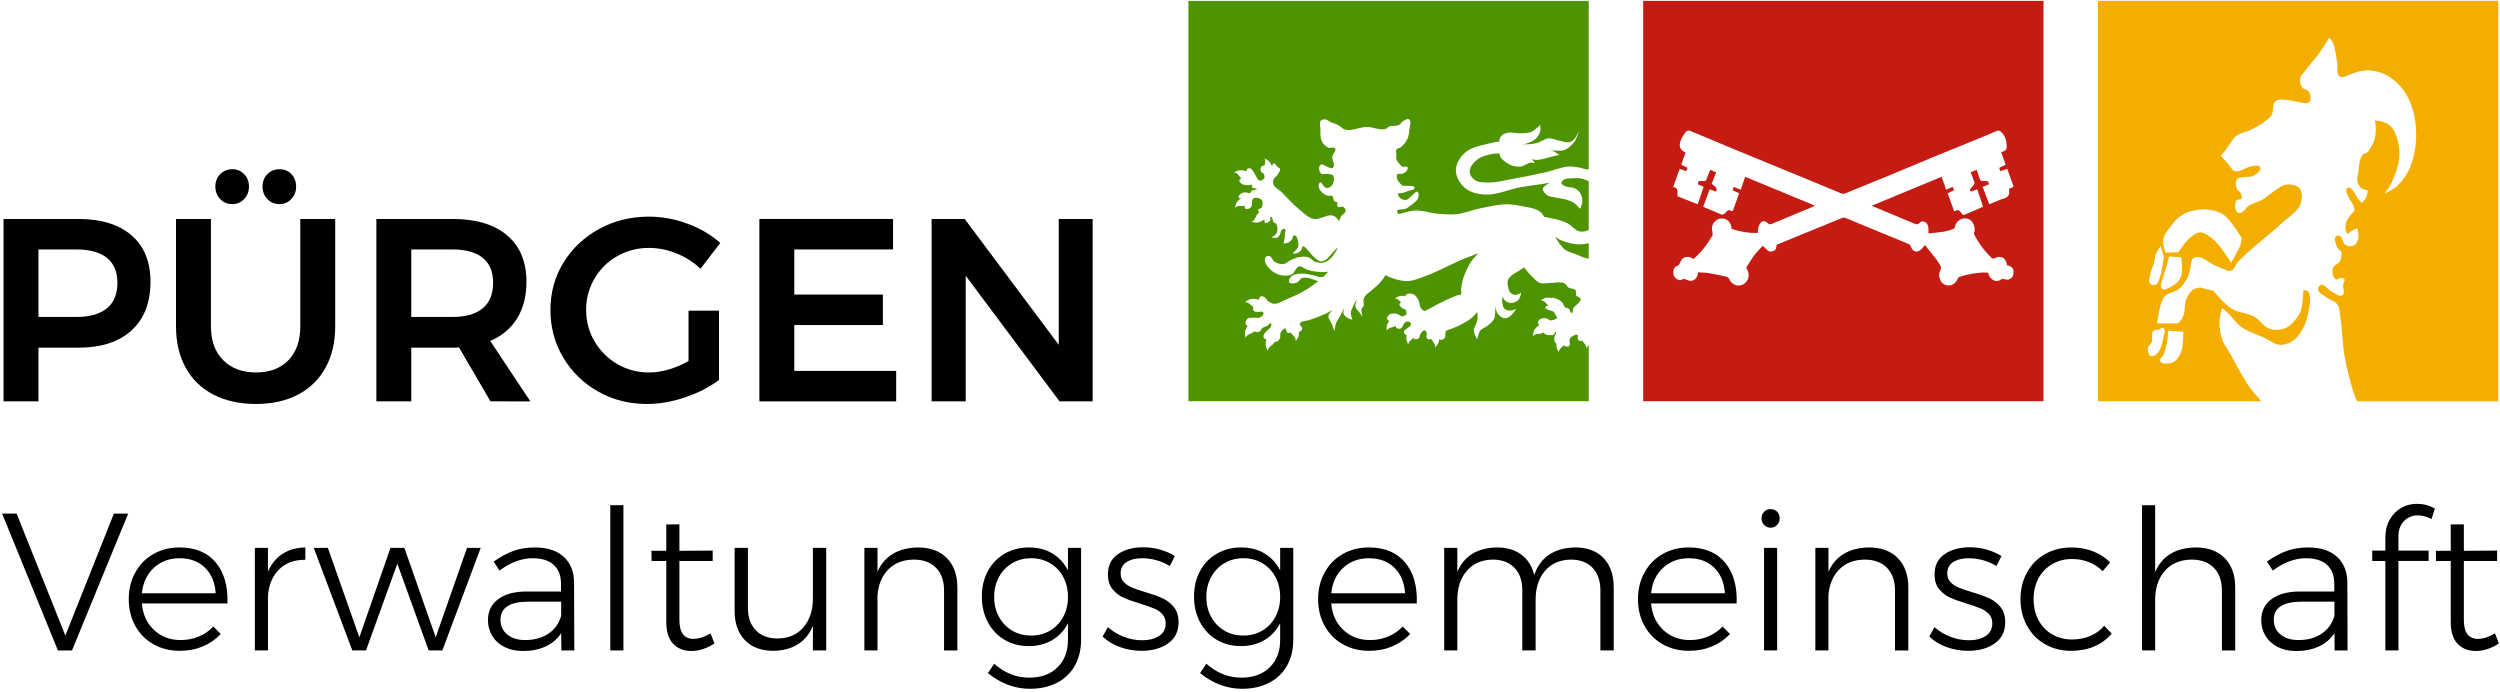
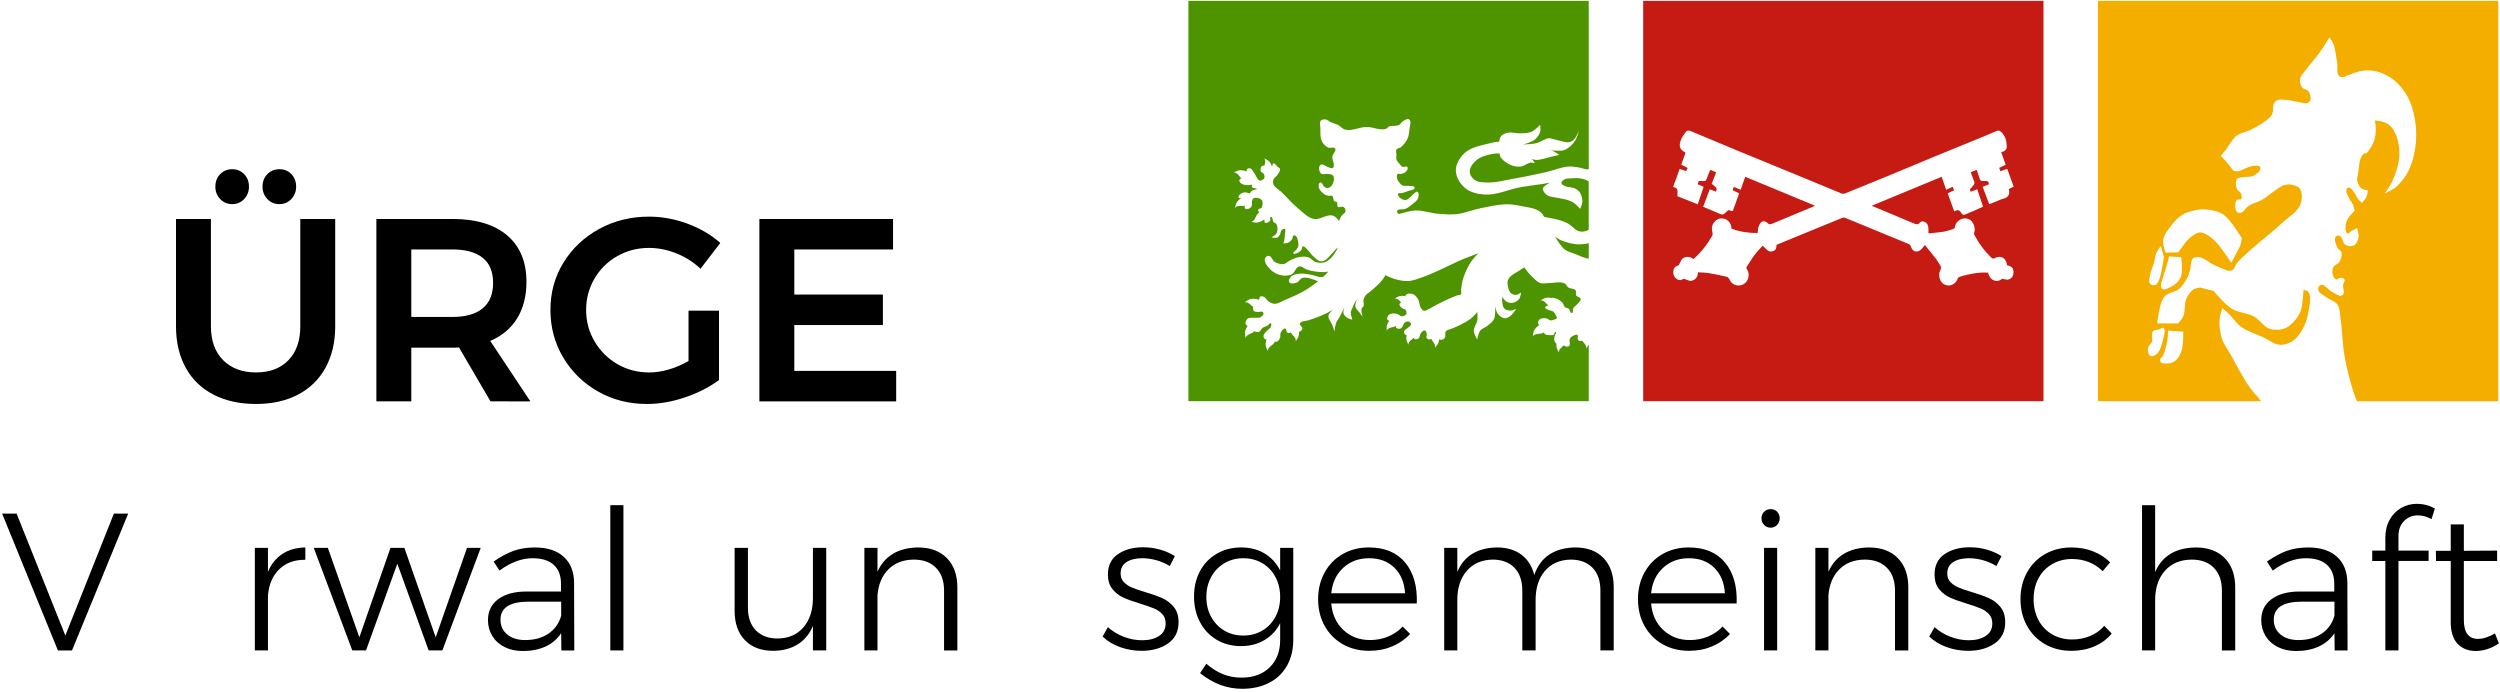
<svg xmlns="http://www.w3.org/2000/svg" version="1.1" id="Ebene_1" x="0px" y="0px" width="356.959px" height="98.782px" viewBox="0 0 356.959 98.782" style="enable-background:new 0 0 356.959 98.782;" xml:space="preserve">
  <style type="text/css">
	.st0{fill:#C51B13;}
	.st1{fill:#4E9400;}
	.st2{fill:#F4AE00;}
</style>
  <g>
    <path class="st0" d="M234.618,0.124v57.161h57.161V0.124H234.618z M285.993,28.386c-0.336,0.077-0.65,0.249-0.974,0.378   c-0.313,0.124-0.626,0.248-0.993,0.394c-0.316-0.838-0.629-1.667-0.938-2.488c0.297-0.116,0.598-0.233,0.889-0.347   c-0.001-0.39-0.176-0.499-0.534-0.484c-0.671,0.029-0.672,0.007-0.881-0.628c-0.104-0.315-0.209-0.629-0.32-0.964   c-0.316,0.126-0.584,0.234-0.864,0.346c0.179,0.465,0.373,0.931,0.532,1.409c0.036,0.109-0.011,0.282-0.081,0.383   c-0.155,0.221-0.35,0.415-0.567,0.665c0.014,0.038,0.064,0.171,0.121,0.324c0.318-0.118,0.599-0.222,0.932-0.345   c0.28,0.828,0.552,1.636,0.838,2.483c-0.452,0.202-0.891,0.403-1.334,0.596c-0.405,0.176-0.82,0.331-1.221,0.516   c-0.191,0.088-0.332,0.089-0.456-0.089c-0.02-0.029-0.057-0.047-0.074-0.077c-0.23-0.419-0.528-0.632-1.028-0.262   c-0.327-0.897-0.635-1.742-0.944-2.589c0.291-0.142,0.587-0.287,0.921-0.45c-0.07-0.156-0.134-0.3-0.216-0.483   c-0.296,0.137-0.578,0.267-0.917,0.424c-0.216-0.621-0.426-1.224-0.646-1.857c-3.351,1.388-6.664,2.76-9.994,4.14   c1.993,0.834,3.968,1.656,5.939,2.486c0.329,0.138,0.621,0.302,0.929-0.074c0.167-0.204,0.439-0.228,0.708-0.104   c0.368,0.169,0.478,0.49,0.521,0.843c0.028,0.232,0.005,0.469,0.005,0.793c0.737-0.078,1.438-0.122,2.128-0.235   c0.478-0.078,0.944-0.238,1.408-0.386c0.101-0.032,0.224-0.163,0.24-0.264c0.183-1.161,1.53-1.593,2.279-0.965   c0.422,0.354,0.699,1.23,0.481,1.729c-0.034,0.077-0.045,0.198-0.009,0.268c0.655,1.256,1.483,2.385,2.511,3.361   c0.075,0.071,0.267,0.117,0.343,0.072c0.785-0.467,1.622-0.243,1.827,0.829c0.009,0.045,0.01,0.092,0.014,0.136   c0.563,0.106,0.877,0.371,0.916,0.768c0.064,0.658-0.141,1.086-0.692,1.271c-0.199,0.067-0.454-0.03-0.683-0.054   c-0.093-0.01-0.226-0.072-0.273-0.032c-0.833,0.714-1.83,0.019-1.96-0.899c-1.028-0.076-2.034,0.088-3.032,0.311   c-0.384,0.086-0.765,0.196-1.136,0.328c-0.096,0.034-0.172,0.184-0.216,0.297c-0.307,0.803-1.202,1.144-1.924,0.724   c-0.591-0.344-0.871-1.277-0.563-1.902c0.161-0.326,0.214-0.58-0.024-0.883c-0.193-0.246-0.319-0.545-0.511-0.792   c-0.503-0.648-1.026-1.28-1.626-2.024c-0.203,0.248-0.332,0.451-0.502,0.608c-0.609,0.562-1.258,0.376-1.498-0.4   c-0.041-0.132-0.158-0.288-0.28-0.34c-1.221-0.514-2.452-1.006-3.678-1.51c-1.431-0.588-2.859-1.182-4.288-1.773   c-0.398-0.164-0.793-0.334-1.197-0.482c-0.099-0.036-0.239-0.024-0.339,0.016c-1.186,0.478-2.368,0.966-3.552,1.452   c-1.946,0.798-3.892,1.597-5.857,2.404c-0.008,0.364-0.022,0.737-0.477,0.897c-0.74,0.26-1.015-0.387-1.488-0.769   c-0.399,0.444-0.824,0.856-1.175,1.323c-0.397,0.529-0.721,1.112-1.091,1.662c-0.082,0.122-0.094,0.181-0.008,0.317   c0.452,0.716,0.279,1.51-0.163,1.954c-0.736,0.738-1.927,0.488-2.329-0.474c-0.061-0.146-0.225-0.315-0.37-0.349   c-0.86-0.199-1.725-0.383-2.596-0.527c-0.485-0.08-0.983-0.075-1.503-0.111c-0.047,0.706-0.402,1.154-1.024,1.223   c-0.249,0.027-0.519-0.15-0.781-0.226c-0.098-0.029-0.235-0.086-0.297-0.045c-0.323,0.213-0.63,0.222-0.949,0.008   c-0.368-0.247-0.499-0.598-0.484-1.029c0.016-0.48,0.237-0.78,0.707-0.909c0.073-0.02,0.127-0.14,0.172-0.223   c0.11-0.204,0.186-0.43,0.318-0.616c0.345-0.487,1.148-0.508,1.686-0.073c0.839-0.757,1.598-1.586,2.2-2.551   c0.123-0.197,0.22-0.416,0.367-0.593c0.285-0.344,0.117-0.693,0.072-1.053c-0.108-0.851,0.603-1.515,1.188-1.59   c1.014-0.131,1.578,0.678,1.594,1.382c0,0.023,0.009,0.046,0.014,0.068c1.206,0.449,2.453,0.63,3.732,0.618   c0.039-0.312,0.028-0.605,0.12-0.862c0.098-0.273,0.238-0.6,0.461-0.741c0.253-0.159,0.618-0.051,0.841,0.186   c0.215,0.228,0.382,0.199,0.647,0.087c1.938-0.821,3.885-1.619,5.829-2.426c0.083-0.035,0.16-0.085,0.278-0.148   c-3.32-1.375-6.606-2.737-9.956-4.125c-0.215,0.616-0.425,1.219-0.646,1.85c-0.34-0.141-0.648-0.269-0.984-0.409   c-0.06,0.173-0.115,0.33-0.165,0.473c0.302,0.147,0.594,0.289,0.927,0.451c-0.233,0.649-0.463,1.291-0.694,1.933   c-0.036,0.099-0.097,0.193-0.109,0.294c-0.04,0.324-0.215,0.361-0.462,0.224c-0.207-0.114-0.337-0.038-0.487,0.114   c-0.567,0.574-0.568,0.561-1.282,0.245c-0.691-0.306-1.39-0.594-2.1-0.896c0.306-0.814,0.616-1.641,0.934-2.488   c0.319,0.118,0.601,0.222,0.879,0.325c0.217-0.422,0.146-0.552-0.601-1.116c0.209-0.532,0.42-1.067,0.644-1.635   c-0.286-0.123-0.548-0.235-0.843-0.362c-0.188,0.462-0.383,0.894-0.537,1.34c-0.07,0.204-0.158,0.282-0.371,0.266   c-0.236-0.018-0.475-0.004-0.739-0.004c-0.051,0.148-0.102,0.298-0.156,0.454c0.278,0.122,0.557,0.245,0.852,0.374   c-0.283,0.841-0.555,1.652-0.839,2.497c-0.99-0.394-1.937-0.771-2.888-1.15c-0.059-0.525,0.237-1.212-0.632-1.319   c0.32-0.882,0.628-1.729,0.944-2.597c0.316,0.116,0.598,0.219,0.909,0.333c0.077-0.15,0.149-0.289,0.238-0.461   c-0.326-0.163-0.624-0.311-0.928-0.462c0.201-0.565,0.41-1.15,0.618-1.732c-0.861-0.416-1.036-0.935-0.611-1.935   c0.148-0.348,0.39-0.659,0.61-0.973c0.181-0.26,0.435-0.283,0.719-0.163c0.954,0.401,1.911,0.796,2.866,1.194   c1.31,0.546,2.618,1.095,3.929,1.639c1.332,0.552,2.666,1.099,3.999,1.646c1.882,0.773,3.767,1.54,5.647,2.317   c1.698,0.702,3.391,1.417,5.091,2.112c0.143,0.058,0.349,0.062,0.492,0.005c1.835-0.735,3.666-1.478,5.493-2.233   c2.418-1,4.828-2.018,7.247-3.016c2.203-0.909,4.414-1.8,6.619-2.703c0.775-0.317,1.549-0.638,2.315-0.977   c0.248-0.11,0.43-0.047,0.609,0.109c0.629,0.551,0.811,1.302,0.832,2.08c0.011,0.417-0.157,0.672-0.793,0.844   c0.105,0.29,0.211,0.579,0.314,0.868c0.105,0.295,0.207,0.59,0.321,0.915c-0.313,0.155-0.611,0.303-0.918,0.454   c0.043,0.135,0.092,0.286,0.149,0.466c0.328-0.104,0.645-0.205,0.999-0.318c0.307,0.848,0.609,1.684,0.918,2.538   c-0.234,0.112-0.441,0.211-0.661,0.317c-0.003,0.032-0.018,0.082-0.009,0.126C286.996,27.815,286.708,28.221,285.993,28.386z" />
    <g>
      <path class="st1" d="M223.507,35.684c0.394,0.274,0.882,0.379,1.329,0.555c0.603,0.237,1.191,0.532,1.823,0.674    c0.061,0.014,0.125,0.011,0.187,0.02v-2.2c-0.428,0.09-0.863,0.148-1.293,0.158c-0.909,0.02-1.819-0.256-2.667-0.585    c-0.297-0.115-0.535-0.349-0.826-0.478c0.203,0.345,0.415,0.685,0.655,1.006C222.948,35.143,223.189,35.463,223.507,35.684z" />
      <path class="st1" d="M226.485,49.772c0,0,0.025-0.187,0.005-0.278c-0.028-0.121-0.101-0.23-0.168-0.335    c-0.123-0.19-0.306-0.34-0.432-0.527c-0.114,0.042-0.228,0.076-0.34,0.048c-0.109-0.027-0.205-0.119-0.257-0.218    c-0.098-0.188,0.109-0.504-0.059-0.633c-0.154-0.118-0.4,0.014-0.576,0.098c-0.206,0.099-0.414,0.249-0.514,0.455    c-0.142,0.292,0.134,0.711-0.059,0.972c-0.08,0.108-0.244,0.14-0.378,0.139c-0.127-0.001-0.242-0.08-0.355-0.139    c-0.023-0.012-0.041-0.031-0.063-0.046c-0.147,0.153-0.33,0.274-0.469,0.436c-0.081,0.095-0.168,0.191-0.212,0.307    c-0.033,0.087-0.034,0.278-0.034,0.278c-0.016-0.08-0.281-0.494-0.321-0.769c-0.023-0.156-0.023-0.317-0.005-0.476    c-0.16-0.092-0.257-0.284-0.305-0.462c-0.055-0.205,0.007-0.426,0.041-0.635c0.032-0.197,0.33-0.487,0.153-0.578    c-0.162-0.084-0.188,0.337-0.351,0.421c-0.071,0.037-0.159,0.019-0.239,0.018c-0.278-0.003-0.577,0.035-0.831-0.08    c-0.133-0.06-0.239-0.174-0.324-0.295c-0.073,0.038-0.144,0.083-0.218,0.114c-0.246,0.102-0.532,0.055-0.79,0.123    c-0.121,0.032-0.246,0.061-0.348,0.132c-0.076,0.053-0.184,0.209-0.184,0.209c0.032-0.075,0.047-0.566,0.171-0.815    c0.141-0.285,0.366-0.536,0.624-0.721c0.038-0.028,0.084-0.049,0.125-0.075c-0.09-0.129-0.178-0.266-0.166-0.415    c0.015-0.19,0.158-0.37,0.316-0.476c0.168-0.112,0.392-0.114,0.594-0.118c0.127-0.003,0.257,0.018,0.378,0.059    c0.171,0.058,0.297,0.231,0.476,0.257c0.187,0.027,0.379-0.05,0.555-0.118c0.135-0.052,0.323-0.084,0.375-0.218    c0.033-0.084-0.041-0.176-0.08-0.257c-0.117-0.244-0.241-0.508-0.455-0.674c-0.172-0.133-0.421-0.119-0.614-0.218    c-0.185-0.095-0.519-0.147-0.514-0.355c0.004-0.183,0.282-0.242,0.462-0.294c-0.204-0.136-0.344-0.357-0.541-0.506    c-0.1-0.075-0.202-0.157-0.321-0.193c-0.089-0.027-0.278-0.014-0.278-0.014c0.079-0.021,0.475-0.314,0.746-0.371    c0.117-0.025,0.237-0.037,0.357-0.039l0,0c0.146-0.002,0.289,0.03,0.432,0.059c0.164-0.097,0.426,0,0.62,0.058    c0.356,0.108,0.694,0.316,0.953,0.583c0.179,0.184,0.19,0.497,0.382,0.667c0.148,0.13,0.391,0.106,0.546,0.227    c0.195,0.153,0.195,0.642,0.439,0.601c0.242-0.04,0.091-0.493,0.218-0.703c0.14-0.23,0.404-0.36,0.573-0.569    c0.18-0.223,0.51-0.441,0.464-0.724c-0.042-0.264-0.491-0.273-0.624-0.505c-0.127-0.223,0.046-0.561-0.116-0.76    c-0.223-0.274-0.697-0.175-0.992-0.369c-0.233-0.153-0.322-0.492-0.578-0.603c-0.687-0.3-1.499-0.026-2.248-0.034    c-0.404-0.004-0.831,0.123-1.213-0.009c-0.453-0.157-0.784-0.558-1.135-0.885c-0.428-0.399-0.784-0.872-1.145-1.338    c-0.116,0.078-0.256,0.136-0.366,0.22c-0.652,0.495-1.564,0.783-1.933,1.513c-0.143,0.283-0.087,0.64-0.028,0.952    c0.066,0.349,0.16,0.738,0.42,0.981c0.188,0.175,0.472,0.265,0.729,0.252c0.267-0.013,0.729-0.336,0.729-0.336    s-0.095,0.696-0.308,0.952c-0.238,0.286-0.612,0.484-0.981,0.532c-0.276,0.036-0.574-0.052-0.813-0.196    c-0.255-0.154-0.588-0.672-0.588-0.672s-0.038,0.66,0.028,0.981c0.051,0.246,0.096,0.529,0.28,0.701    c0.222,0.208,0.564,0.279,0.869,0.28c0.284,0.002,0.813-0.252,0.813-0.252s-0.452,0.726-0.785,0.981    c-0.243,0.185-0.536,0.388-0.841,0.364c-0.398-0.032-0.763-0.33-1.009-0.644c-0.236-0.303-0.364-1.093-0.364-1.093    s0.023,0.561,0,0.841c-0.028,0.34-0.014,0.704-0.168,1.009c-0.2,0.395-0.585,0.668-0.925,0.952c-0.32,0.268-0.781,0.371-1.037,0.7    c-0.273,0.353-0.448,1.261-0.448,1.261s-0.466-0.792-0.476-1.233c-0.012-0.531,0.419-0.988,0.504-1.513    c0.063-0.387,0-1.177,0-1.177s-0.543,0.638-0.869,0.897c-0.512,0.406-1.099,0.711-1.681,1.009    c-0.38,0.194-0.786,0.334-1.177,0.504c-0.253,0.11-0.587,0.119-0.757,0.336c-0.199,0.254,0.016,0.687-0.168,0.952    c-0.105,0.151-0.293,0.264-0.476,0.28c-0.112,0.01-0.219-0.027-0.323-0.076c-0.016,0.185-0.05,0.367-0.118,0.537    c-0.103,0.258-0.457,0.597-0.491,0.671c0,0,0.044-0.183,0.032-0.275c-0.016-0.124-0.077-0.237-0.134-0.348    c-0.122-0.237-0.348-0.418-0.437-0.669c-0.074,0.056-0.149,0.103-0.237,0.104c-0.146,0.002-0.315-0.072-0.392-0.196    c-0.123-0.199,0.071-0.478,0-0.7c-0.049-0.153-0.121-0.368-0.28-0.392c-0.244-0.037-0.438,0.253-0.588,0.448    c-0.148,0.192-0.092,0.519-0.28,0.672c-0.155,0.126-0.405,0.191-0.588,0.112c-0.066-0.028-0.095-0.1-0.121-0.174    c-0.154,0.149-0.345,0.262-0.493,0.419c-0.085,0.091-0.176,0.184-0.225,0.298c-0.036,0.085-0.045,0.275-0.045,0.275    c-0.013-0.081-0.259-0.506-0.287-0.783c-0.019-0.189,0.002-0.382,0.04-0.571c-0.117-0.054-0.225-0.12-0.298-0.221    c-0.077-0.107-0.102-0.268-0.056-0.392c0.069-0.186,0.305-0.255,0.448-0.392c0.186-0.178,0.52-0.303,0.532-0.56    c0.008-0.166-0.152-0.335-0.308-0.392c-0.17-0.062-0.38,0.014-0.532,0.112c-0.304,0.195-0.312,0.729-0.644,0.869    c-0.191,0.081-0.472,0.064-0.616-0.084c-0.075-0.076-0.051-0.195-0.04-0.312c-0.034,0.023-0.065,0.053-0.1,0.074    c-0.228,0.138-0.518,0.133-0.762,0.239c-0.114,0.05-0.235,0.099-0.325,0.184c-0.067,0.064-0.15,0.234-0.15,0.234    c0.02-0.079-0.037-0.568,0.048-0.833c0.068-0.215,0.19-0.41,0.331-0.59c-0.126-0.036-0.239-0.085-0.289-0.202    c-0.096-0.219,0.065-0.524,0.252-0.672c0.28-0.223,0.711-0.192,1.065-0.14c0.294,0.043,0.516,0.379,0.813,0.364    c0.226-0.011,0.497-0.129,0.588-0.336c0.085-0.193-0.005-0.455-0.14-0.616c-0.091-0.109-0.281-0.079-0.392-0.168    c-0.199-0.158-0.478-0.364-0.448-0.616c0.013-0.114,0.125-0.178,0.237-0.24c-0.109-0.119-0.214-0.245-0.34-0.344    c-0.098-0.077-0.198-0.159-0.316-0.198c-0.088-0.029-0.278-0.018-0.278-0.018c0.079-0.02,0.48-0.305,0.753-0.357    c0.117-0.023,0.237-0.032,0.357-0.032h0c0.137,0.001,0.27,0.034,0.403,0.062c0.045-0.123,0.13-0.248,0.249-0.302    c0.281-0.128,0.644-0.1,0.925,0.028c0.301,0.137,0.504,0.444,0.672,0.729c0.225,0.381,0.168,0.897,0.42,1.261    c0.109,0.158,0.258,0.334,0.448,0.364c0.207,0.033,0.398-0.137,0.588-0.224c0.444-0.204,0.85-0.483,1.289-0.7    c0.936-0.465,1.875-0.933,2.858-1.289c0.164-0.059,0.396-0.003,0.504-0.14c0.139-0.176,0.001-0.45,0.028-0.672    c0.073-0.606,0.158-1.219,0.364-1.793c0.336-0.936,0.762-1.872,1.401-2.634c0.223-0.266,0.464-0.526,0.715-0.777    c-0.394,0.158-0.786,0.321-1.176,0.458c-2.317,0.815-4.433,2.141-6.754,2.947c-0.712,0.247-1.433,0.56-2.187,0.573    c-0.907,0.017-1.822-0.235-2.655-0.594c-0.171-0.074-0.338-0.158-0.502-0.247c-0.156,0.272-0.335,0.532-0.527,0.777    c-0.46,0.588-1.068,1.044-1.625,1.541c-0.227,0.203-0.514,0.347-0.701,0.588c-0.133,0.172-0.232,0.376-0.28,0.588    c-0.068,0.301,0.099,0.633,0,0.925c-0.049,0.145-0.24,0.216-0.28,0.364c-0.102,0.372,0.14,1.149,0.14,1.149    s-0.316-0.431-0.476-0.645c-0.176-0.235-0.457-0.417-0.532-0.7c-0.075-0.282,0.018-0.592,0.112-0.869    c0.046-0.136,0.123-0.258,0.204-0.378c-0.131,0.158-0.267,0.314-0.373,0.49c-0.164,0.272-0.272,0.574-0.392,0.869    c-0.082,0.202-0.209,0.398-0.224,0.616c-0.024,0.353,0.224,1.037,0.224,1.037s-0.474-0.095-0.672-0.224    c-0.244-0.159-0.501-0.367-0.588-0.645c-0.085-0.27,0.112-0.841,0.112-0.841s-0.454,0.922-0.7,1.373    c-0.151,0.275-0.367,0.518-0.476,0.813c-0.143,0.383-0.224,1.205-0.224,1.205s-0.215-0.638-0.336-0.952    c-0.165-0.425-0.566-0.806-0.532-1.261c0.018-0.251,0.234-0.449,0.392-0.644c0.072-0.088,0.172-0.192,0.28-0.296    c-0.058,0.046-0.118,0.095-0.168,0.128c-0.547,0.362-1.161,0.613-1.765,0.869c-0.511,0.216-1.039,0.393-1.569,0.56    c-0.369,0.117-0.81,0.077-1.121,0.308c-0.071,0.053-0.138,0.136-0.14,0.224c-0.006,0.247,0.39,0.399,0.364,0.644    c-0.022,0.211-0.218,0.415-0.42,0.476c-0.023,0.007-0.046-0.005-0.068-0.003c0.014,0.214,0.008,0.43-0.049,0.635    c-0.074,0.268-0.39,0.644-0.416,0.721c0,0,0.024-0.187,0.002-0.278c-0.029-0.121-0.104-0.228-0.173-0.332    c-0.147-0.222-0.392-0.377-0.507-0.617c-0.008-0.017-0.015-0.035-0.022-0.051c-0.024,0.027-0.049,0.053-0.082,0.066    c-0.131,0.052-0.304,0.051-0.42-0.028c-0.18-0.122-0.078-0.509-0.28-0.588c-0.094-0.037-0.202,0.049-0.28,0.112    c-0.194,0.156-0.341,0.381-0.42,0.616c-0.057,0.168,0.031,0.365-0.028,0.532c-0.085,0.24-0.218,0.509-0.448,0.616    c-0.095,0.045-0.215,0.042-0.319,0.007c-0.044,0.081-0.092,0.161-0.143,0.235c-0.151,0.22-0.417,0.335-0.596,0.532    c-0.084,0.092-0.173,0.187-0.221,0.303c-0.035,0.086-0.041,0.275-0.041,0.275c-0.014-0.081-0.266-0.502-0.298-0.778    c-0.035-0.298,0.012-0.61,0.114-0.894c-0.083,0.004-0.163-0.002-0.234-0.045c-0.124-0.077-0.187-0.247-0.196-0.392    c-0.008-0.139,0.07-0.273,0.14-0.392c0.1-0.171,0.254-0.305,0.392-0.448c0.151-0.157,0.385-0.25,0.476-0.448    c0.078-0.17,0.192-0.47,0.028-0.56c-0.17-0.094-0.307,0.241-0.476,0.336c-0.222,0.126-0.496,0.156-0.701,0.308    c-0.197,0.147-0.254,0.458-0.476,0.56c-0.153,0.071-0.342,0.044-0.504,0c-0.064-0.017-0.122-0.053-0.181-0.084    c-0.046,0.045-0.092,0.089-0.139,0.129c-0.202,0.174-0.489,0.217-0.712,0.362c-0.105,0.068-0.216,0.135-0.291,0.234    c-0.056,0.074-0.109,0.255-0.109,0.255c0.007-0.081-0.131-0.553-0.091-0.828c0.045-0.314,0.179-0.622,0.366-0.878    c0.001-0.002,0.003-0.003,0.004-0.005c-0.126-0.082-0.24-0.17-0.275-0.307c-0.064-0.249,0.059-0.56,0.252-0.729    c0.215-0.188,0.557-0.136,0.841-0.168c0.315-0.036,0.662,0.102,0.952-0.028c0.223-0.1,0.463-0.291,0.504-0.532    c0.016-0.091-0.035-0.202-0.112-0.252c-0.204-0.132-0.489,0.035-0.729,0c-0.193-0.028-0.444-0.012-0.56-0.168    c-0.113-0.151-0.104-0.363-0.061-0.562c-0.237-0.112-0.396-0.347-0.618-0.487c-0.106-0.066-0.215-0.138-0.337-0.164    c-0.091-0.019-0.278,0.009-0.278,0.009c0.077-0.028,0.446-0.352,0.712-0.432c0.152-0.046,0.312-0.071,0.473-0.077    c0.161-0.006,0.324,0.008,0.48,0.039c0.127,0.025,0.259,0.057,0.382,0.107c0.074-0.152,0.046-0.376,0.188-0.463    c0.146-0.09,0.358-0.032,0.515,0.04c0.289,0.133,0.406,0.503,0.674,0.674c0.261,0.166,0.563,0.318,0.872,0.317    c0.493-0.001,0.934-0.321,1.387-0.515c1.108-0.475,2.237-0.931,3.249-1.585c0.536-0.347,1.064-0.718,1.565-1.12    c-0.232-0.085-0.462-0.18-0.699-0.252c-0.291-0.089-0.578-0.214-0.881-0.245c-0.244-0.025-0.507-0.044-0.734,0.049    c-0.299,0.123-0.428,0.53-0.734,0.636c-0.339,0.118-0.876,0.249-1.076-0.049c-0.164-0.244,0.081-0.628,0.294-0.832    c0.32-0.307,0.83-0.351,1.272-0.391c0.572-0.053,1.146,0.101,1.713,0.196c0.445,0.075,0.871,0.327,1.321,0.294    c0.084-0.006,0.167-0.024,0.251-0.037c0.253-0.237,0.495-0.485,0.723-0.746c-0.587,0.132-1.207,0.067-1.805-0.001    c-0.433-0.049-0.857-0.162-1.272-0.294c-0.37-0.117-0.697-0.521-1.077-0.44c-0.508,0.108-0.61,0.897-1.076,1.125    c-0.427,0.209-0.951,0.232-1.419,0.147c-0.574-0.105-1.151-0.373-1.566-0.783c-0.431-0.425-0.972-1.026-0.832-1.615    c0.051-0.216,0.317-0.409,0.538-0.391c0.414,0.032,0.518,0.678,0.881,0.881c0.366,0.205,0.807,0.35,1.223,0.294    c0.369-0.05,0.64-0.383,0.979-0.538c0.38-0.175,0.763-0.366,1.174-0.44c0.449-0.081,0.932-0.128,1.37,0    c0.408,0.119,0.671,0.558,1.076,0.685c0.405,0.126,0.864,0.164,1.272,0.049c0.34-0.096,0.623-0.346,0.881-0.587    c0.255-0.239,0.459-0.531,0.636-0.832c0.132-0.223,0.34-0.458,0.339-0.709c-0.232,0.259-0.476,0.51-0.709,0.754    c-0.459,0.481-0.905,1.192-1.569,1.233c-0.468,0.028-0.845-0.428-1.205-0.729c-0.325-0.271-0.524-0.671-0.841-0.952    c-0.195-0.174-0.395-0.526-0.645-0.448c-0.152,0.047-0.076,0.318-0.168,0.448c-0.134,0.19-0.32,0.355-0.532,0.448    c-0.198,0.087-0.54,0.274-0.645,0.084c-0.105-0.192,0.294-0.325,0.42-0.504c0.106-0.151,0.238-0.297,0.28-0.476    c0.065-0.273,0.007-0.567-0.056-0.841c-0.05-0.216-0.09-0.465-0.252-0.616c-0.086-0.081-0.228-0.159-0.336-0.112    c-0.188,0.082-0.131,0.395-0.252,0.56c-0.133,0.181-0.303,0.349-0.504,0.448c-0.222,0.109-0.729,0.14-0.729,0.14    s0.086-0.24,0.112-0.364c0.069-0.331,0.1-0.671,0.112-1.009c0.008-0.234,0.164-0.568-0.028-0.701    c-0.122-0.084-0.312,0.039-0.42,0.14c-0.199,0.186-0.15,0.535-0.308,0.756c-0.108,0.151-0.243,0.309-0.42,0.364    c-0.242,0.075-0.757-0.084-0.757-0.084s0.433-0.194,0.588-0.364c0.127-0.139,0.221-0.319,0.252-0.504    c0.057-0.344,0.05-0.745-0.14-1.037c-0.078-0.12-0.266-0.12-0.364-0.224c-0.203-0.216-0.127-0.828-0.42-0.785    c-0.188,0.028,0.011,0.415-0.112,0.56c-0.168,0.199-0.5,0.403-0.729,0.28c-0.076-0.041-0.036-0.168-0.056-0.252    c-0.017-0.073-0.028-0.149-0.039-0.225c-0.052,0.042-0.101,0.089-0.154,0.126c-0.262,0.18-0.574,0.306-0.889,0.342    c-0.276,0.032-0.743-0.119-0.825-0.114l0,0l0,0h0c0,0,0.183-0.048,0.259-0.102c0.101-0.072,0.172-0.181,0.243-0.284    c0.151-0.219,0.202-0.505,0.382-0.702c0.082-0.091,0.175-0.178,0.273-0.257c-0.02-0.024-0.045-0.045-0.061-0.072    c-0.058-0.1-0.132-0.231-0.084-0.336c0.07-0.152,0.336-0.1,0.448-0.224c0.087-0.096,0.121-0.235,0.14-0.364    c0.035-0.241,0.089-0.533-0.056-0.729c-0.197-0.266-0.594-0.379-0.925-0.364c-0.146,0.007-0.304,0.079-0.392,0.196    c-0.217,0.288-0.01,0.756-0.196,1.065c-0.086,0.142-0.234,0.258-0.392,0.308c-0.161,0.051-0.389,0.094-0.504-0.028    c-0.099-0.105-0.054-0.263-0.021-0.42c-0.024,0.007-0.047,0.02-0.07,0.027c-0.256,0.074-0.535-0.006-0.798,0.033    c-0.123,0.018-0.252,0.034-0.362,0.093c-0.082,0.044-0.206,0.187-0.206,0.187v0c0.04-0.071,0.111-0.557,0.261-0.791    c0.164-0.256,0.403-0.469,0.666-0.623c-0.135-0.021-0.307,0.052-0.395-0.048c-0.049-0.056-0.031-0.156,0-0.224    c0.103-0.223,0.335-0.38,0.56-0.476c0.173-0.073,0.373-0.07,0.56-0.056c0.154,0.011,0.301,0.156,0.448,0.112    c0.146-0.044,0.179-0.256,0.308-0.336C178.967,27.097,179.56,27,179.56,27s-0.224-0.074-0.336-0.112    c-0.159-0.055-0.386-0.026-0.476-0.168c-0.05-0.079,0.091-0.211,0.028-0.28c-0.132-0.145-0.393,0.019-0.588,0    c-0.284-0.028-0.593-0.025-0.84-0.168c-0.172-0.099-0.367-0.251-0.392-0.448c-0.013-0.104,0.07-0.203,0.14-0.28    c0.04-0.045,0.1-0.067,0.151-0.098c-0.202-0.151-0.323-0.394-0.513-0.562c-0.093-0.083-0.188-0.171-0.304-0.217    c-0.086-0.034-0.273-0.037-0.275-0.037c0,0,0,0-0.001,0l0,0h0.001c0.081-0.016,0.498-0.274,0.773-0.31    c0.315-0.041,0.648,0.006,0.946,0.117c0.034,0.013,0.066,0.033,0.101,0.047c0.018-0.158,0.04-0.311,0.158-0.399    c0.128-0.094,0.331-0.065,0.476,0c0.115,0.051,0.176,0.18,0.252,0.28c0.127,0.168,0.217,0.36,0.336,0.532    c0.212,0.308,0.319,0.775,0.672,0.897c0.101,0.035,0.213-0.037,0.308-0.084c0.126-0.062,0.279-0.124,0.336-0.252    c0.084-0.189,0.038-0.433-0.056-0.616c-0.085-0.165-0.35-0.192-0.42-0.364c-0.085-0.208-0.073-0.488,0.056-0.672    c0.077-0.11,0.232-0.149,0.364-0.168c0.025-0.003,0.049,0.012,0.074,0.011c0.042-0.141,0.091-0.282,0.107-0.427    c0.013-0.124,0.03-0.253,0-0.374c-0.022-0.09-0.13-0.246-0.13-0.246l0.001,0c0.059,0.057,0.512,0.247,0.701,0.45    c0.194,0.209,0.33,0.474,0.416,0.747c0.093-0.147,0.037-0.432,0.204-0.47c0.265-0.06,0.404,0.364,0.616,0.532    c0.1,0.079,0.273,0.102,0.308,0.224c0.089,0.31-0.195,0.622-0.364,0.897c-0.149,0.243-0.461,0.378-0.56,0.644    c-0.082,0.219-0.092,0.486,0,0.701c0.208,0.486,0.769,0.725,1.149,1.093c0.792,0.768,1.5,1.626,2.353,2.326    c0.697,0.571,1.361,1.319,2.242,1.513c0.924,0.204,1.918-0.784,2.802-0.448l0.001,0c0.35,0.133,0.605,0.432,0.813,0.768    c0.087-0.255,0.184-0.505,0.327-0.732c0.154-0.244,0.509-0.358,0.587-0.636c0.045-0.16-0.011-0.347-0.098-0.489    c-0.054-0.089-0.146-0.161-0.245-0.196c-0.231-0.081-0.544,0.154-0.734,0c-0.182-0.147,0.013-0.514-0.147-0.685    c-0.081-0.087-0.253-0.02-0.342-0.098c-0.215-0.187-0.104-0.627-0.343-0.783c-0.136-0.089-0.329,0.03-0.489,0    c-0.223-0.041-0.454-0.108-0.636-0.245c-0.344-0.258-0.722-0.601-0.783-1.027c-0.032-0.225,0.021-0.594,0.245-0.636    c0.238-0.045,0.303,0.383,0.489,0.538c0.118,0.099,0.239,0.222,0.391,0.245c0.184,0.027,0.388-0.037,0.538-0.147    c0.219-0.161,0.371-0.423,0.44-0.685c0.079-0.3,0.143-0.686-0.049-0.93c-0.179-0.227-0.547-0.195-0.832-0.245    c-0.29-0.05-0.67,0.156-0.881-0.049c-0.293-0.286-0.413-0.963-0.098-1.224c0.286-0.237,0.723,0.179,1.076,0.294    c0.133,0.043,0.253,0.132,0.391,0.147c0.115,0.012,0.27,0.04,0.343-0.049c0.341-0.418-0.172-1.08-0.098-1.615    c0.054-0.393,0.598-0.786,0.391-1.125c-0.18-0.296-0.72,0.012-1.027-0.147c-0.379-0.196-0.702-0.542-0.881-0.93    c-0.261-0.566-0.178-1.236-0.196-1.859c-0.01-0.343-0.164-0.759,0.049-1.027c0.147-0.186,0.449-0.221,0.685-0.196    c0.276,0.029,0.482,0.277,0.734,0.391c0.334,0.152,0.7,0.227,1.027,0.391c0.38,0.191,0.661,0.593,1.076,0.685    c0.995,0.222,2.014-0.382,3.034-0.391c0.902-0.009,1.815,0.508,2.691,0.294v0c0.229-0.056,0.365-0.314,0.587-0.391    c0.185-0.065,0.393-0.023,0.587-0.049c0.263-0.036,0.548-0.023,0.783-0.147c0.204-0.108,0.292-0.37,0.489-0.489    c0.278-0.169,0.664-0.481,0.93-0.294c0.373,0.264,0.087,0.915,0.049,1.37c-0.041,0.481-0.089,0.981-0.294,1.419    c-0.211,0.452-0.547,0.854-0.93,1.174c-0.184,0.155-0.513,0.136-0.636,0.343c-0.134,0.224,0,0.522,0,0.783    c0,0.212-0.065,0.434,0,0.636c0.086,0.267,0.308,0.471,0.489,0.685c0.104,0.123,0.196,0.276,0.343,0.343    c0.223,0.101,0.583-0.145,0.734,0.049c0.112,0.144,0.006,0.388-0.098,0.538c-0.162,0.235-0.462,0.353-0.734,0.44    c-0.187,0.06-0.449-0.09-0.587,0.049c-0.15,0.151-0.099,0.429-0.049,0.636c0.059,0.242,0.231,0.446,0.391,0.636    c0.112,0.132,0.231,0.277,0.391,0.343c0.257,0.105,0.558,0.003,0.832,0.049c0.301,0.05,0.848-0.058,0.881,0.245    c0.037,0.348-0.608,0.352-0.93,0.489c-0.285,0.121-0.581,0.217-0.881,0.294c-0.177,0.045-0.459-0.066-0.538,0.098    c-0.104,0.217,0.157,0.483,0.343,0.636c0.211,0.174,0.513,0.286,0.783,0.245c0.255-0.039,0.435-0.28,0.636-0.44    c0.208-0.166,0.368-0.388,0.587-0.538c0.12-0.083,0.264-0.266,0.391-0.196c0.273,0.15,0.197,0.634,0.098,0.93    c-0.122,0.361-0.492,0.586-0.783,0.832c-0.314,0.266-0.651,0.519-1.027,0.685c-0.369,0.163-0.999-0.07-1.174,0.294    c-0.069,0.143,0.075,0.29,0.179,0.435c0.081-0.01,0.163-0.019,0.241-0.036c0.731-0.163,1.451-0.436,2.199-0.459    c1.068-0.033,2.107,0.371,3.171,0.459c0.901,0.075,1.813,0.161,2.712,0.061c1.15-0.127,2.235-0.607,3.37-0.833    c1.251-0.249,2.508-0.557,3.784-0.576c0.659-0.01,1.317,0.104,1.961,0.239c0.965,0.202,2.048,0.255,2.833,0.851    c0.239,0.182,0.401,0.436,0.542,0.708c0.383,0.06,0.773,0.164,1.136,0.223c0.727,0.119,1.443,0.343,2.114,0.648    c0.708,0.323,1.205,1.18,1.982,1.236c0.382,0.027,0.769-0.072,1.132-0.241v-6.95c-0.254-0.123-0.513-0.232-0.774-0.316    c-0.568-0.182-1.193-0.133-1.789-0.098c-0.318,0.019-0.67-0.003-0.942,0.164c-0.185,0.113-0.416,0.304-0.389,0.519    c0.027,0.222,0.319,0.324,0.519,0.423c0.449,0.223,1.02,0.122,1.463,0.357c0.271,0.144,0.523,0.355,0.683,0.617    c0.221,0.364,0.335,0.81,0.325,1.236c-0.008,0.363-0.325,1.04-0.325,1.04s-0.543-0.615-0.878-0.844    c-0.276-0.189-0.59-0.318-0.908-0.423c-0.504-0.167-1.045-0.2-1.561-0.325c-0.47-0.114-1.008-0.102-1.397-0.389    c-0.29-0.214-0.582-0.55-0.585-0.91c-0.001-0.102,0.091-0.186,0.162-0.259c0.237-0.248,0.844-0.587,0.844-0.587    s-0.756,0.136-1.135,0.196c-0.973,0.154-1.956,0.254-2.926,0.423c-1.764,0.307-3.478,1.183-5.265,1.072    c-0.981-0.061-2.046-0.304-2.794-0.942c-0.708-0.603-1.285-1.541-1.299-2.471c-0.014-0.916,0.535-1.841,1.201-2.469    c0.845-0.796,2.086-1.073,3.218-1.333c0.572-0.132,1.199-0.321,1.791-0.332c-0.002-0.106,0.005-0.212,0.03-0.316    c0.05-0.217,0.158-0.437,0.325-0.585c0.263-0.231,0.628-0.336,0.974-0.391c0.504-0.08,1.019,0.108,1.529,0.098    c0.533-0.01,1.086,0.011,1.591-0.162c0.29-0.1,0.538-0.3,0.78-0.487c0.212-0.164,0.584-0.552,0.585-0.553l0-0.001l0,0.001l0,0    c0.001,0.005,0.111,0.617,0.034,0.909c-0.111,0.419-0.369,0.805-0.683,1.104c-0.26,0.247-0.613,0.384-0.944,0.521    c-0.292,0.12-0.595,0.216-0.908,0.259c0.01,0,0.022,0,0.032,0c0.663-0.033,1.34-0.027,1.982-0.196    c0.389-0.102,0.732-0.339,1.106-0.487c0.182-0.072,0.358-0.183,0.553-0.196c0.519-0.034,1.015,0.231,1.527,0.325    c0.485,0.089,0.978,0.317,1.463,0.228c0.258-0.048,0.496-0.203,0.68-0.389c0.342-0.344,0.717-1.267,0.717-1.267    s-0.276,1.058-0.585,1.495c-0.372,0.527-0.867,1.021-1.463,1.267c-0.432,0.178-0.93,0.088-1.397,0.098    c-0.236,0.005-0.561-0.007-0.817-0.018c0.178,0.013,0.389,0.037,0.523,0.082c0.345,0.115,0.942,0.553,0.942,0.553    s-0.695,0.144-1.04,0.227c-0.371,0.089-0.731,0.214-1.104,0.293c-0.397,0.085-0.798,0.218-1.204,0.193    c-0.21-0.013-0.41-0.074-0.61-0.146c0.222,0.206,0.448,0.601,0.448,0.601s-0.414-0.093-0.619-0.064    c-0.486,0.068-0.876,0.49-1.363,0.551c-0.467,0.058-0.964-0.016-1.399-0.193c-0.574-0.234-1.124-0.609-1.495-1.106    c-0.076-0.102-0.11-0.232-0.13-0.357c-0.011-0.069-0.014-0.138-0.014-0.207c-0.312-0.011-0.624-0.015-0.928,0.046    c-0.817,0.162-1.697,0.345-2.339,0.876c-0.498,0.412-1.005,1.012-1.008,1.659c-0.002,0.466,0.329,0.939,0.715,1.201    c0.608,0.414,1.442,0.352,2.178,0.357c0.876,0.006,1.738-0.238,2.601-0.389c1.795-0.314,3.582-0.674,5.361-1.074    c1.089-0.245,2.138-0.725,3.252-0.812c0.488-0.038,0.975,0.068,1.461,0.132c0.478,0.063,0.957,0.343,1.425,0.263V0.124h-57.161    v57.161h57.161v-8.097C226.729,49.433,226.507,49.708,226.485,49.772z" />
    </g>
    <path class="st2" d="M356.57,0.124h-56.879c-0.078,0-0.141,0.063-0.141,0.141v56.879c0,0.078,0.063,0.141,0.141,0.141h23.163   c-0.495-0.668-1.103-1.223-1.586-1.907c-0.559-0.791-1.047-1.649-1.535-2.497c-0.444-0.772-0.852-1.573-1.286-2.354   c-0.382-0.686-0.905-1.306-1.153-2.049c-0.302-0.896-0.426-1.859-0.382-2.802c0.027-0.581,0.399-1.687,0.399-1.687   s0.594,0.496,0.878,0.772c0.63,0.61,1.091,1.382,1.792,1.897c0.958,0.696,2.129,1.02,3.203,1.515   c0.79,0.362,1.508,1.001,2.369,1.058c0.621,0.038,1.269-0.191,1.792-0.534c0.612-0.4,1.056-1.039,1.411-1.668   c0.426-0.743,0.692-1.582,0.834-2.421c0.16-0.972,0.506-2.173,0-2.955c-0.142-0.229-0.701-0.229-0.701-0.229   s-0.053,2.021-0.382,2.955c-0.169,0.477-0.444,0.905-0.772,1.287c-0.417,0.477-0.878,0.982-1.473,1.21   c-0.674,0.257-1.482,0.296-2.174,0.076c-0.896-0.295-1.411-1.287-2.236-1.744c-0.994-0.543-2.245-0.534-3.203-1.134   c-0.991-0.618-2.466-2.381-2.601-2.543c-0.669-0.14-1.889-0.479-1.889-0.479s-0.728,0.076-1.038,0.324   c-0.408,0.315-0.772,0.829-1.003,1.439c-0.248,0.658-0.098,1.573-0.346,2.24c-0.177,0.477-0.763,1.125-0.763,1.125h-3.008   c0,0,0.302-2.583,0.834-3.527c0.594-1.058,1.916-0.801,2.617-1.706c0.444-0.572,1.003-1.287,1.145-2.078   c0.275-0.553,0.142-1.63,0.532-1.983c0.151-0.133,0.408-0.172,0.63-0.181c0.231-0.009,0.408,0.029,0.408,0.029   s0.843,0.353,1.224,0.667c0.577,0.477,2.777,1.277,2.777,1.277l-0.011,0.013c0.195-0.01,0.467-0.04,0.614-0.146   c0.302-0.21,0.399-0.686,0.639-0.982c0.382-0.477,0.834-0.877,1.278-1.287c1.677-1.563,3.513-2.888,5.182-4.47   c0.914-0.858,2.165-1.458,2.626-2.726c0.231-0.629,0.248-1.477-0.062-2.049c-0.213-0.381-0.657-0.505-1.029-0.61   c-0.399-0.114-0.825-0.114-1.216,0c-0.63,0.181-1.162,0.677-1.73,1.058c-0.461,0.305-0.878,0.705-1.349,0.982   c-0.674,0.4-1.455,0.534-2.112,0.982c-0.355,0.238-0.568,0.772-0.958,0.905c-0.204,0.076-0.488,0.105-0.639-0.076   c-0.319-0.41-0.337-1.22-0.062-1.668c0.142-0.238,0.568,0.019,0.701-0.229c0.133-0.248-0.009-0.591-0.124-0.839   c-0.115-0.238-0.417-0.286-0.515-0.534c-0.169-0.438-0.24-1.058,0-1.439c0.133-0.21,0.417-0.172,0.639-0.229   c0.612-0.162,1.304,0.048,1.854-0.305c0.373-0.238,0.958-0.658,0.834-1.134c-0.08-0.295-0.506-0.219-0.772-0.229   c-0.257-0.01-0.506,0.095-0.763,0.153c-0.71,0.172-1.411,0.829-2.112,0.61c-0.39-0.114-0.594-0.648-0.896-0.982   c-0.364-0.4-1.082-1.21-1.082-1.21l0.763-0.905c0,0,0.825-1.42,1.411-1.897c0.621-0.496,1.428-0.553,2.112-0.905   c0.763-0.4,1.544-0.791,2.236-1.363c0.284-0.229,0.586-0.477,0.772-0.829c0.275-0.534,0.036-1.42,0.444-1.82   c0.479-0.477,1.233-0.248,1.854-0.229c0.408,0.019,0.807,0.191,1.215,0.229c0.612,0.057,1.375,0.467,1.854,0   c0.169-0.162,0.16-0.496,0.133-0.753c-0.027-0.286-0.151-0.562-0.319-0.763c-0.24-0.286-0.683-0.229-0.896-0.534   c-0.222-0.324-0.328-0.801-0.257-1.21c0.08-0.496,0.488-0.82,0.763-1.211c0.621-0.867,1.366-1.62,1.988-2.497   c0.506-0.696,1.411-2.192,1.411-2.192s0.39,0.467,0.532,0.791c0.355,0.839,0.399,1.811,0.577,2.726   c0.133,0.677-0.16,1.763,0.382,2.04c0.417,0.21,0.816,0.067,1.207-0.238c0.031,0.014,0.059,0.035,0.089,0.052   c0.906-0.442,1.866-0.691,2.813-0.675c1.221,0.023,2.468,0.487,3.538,1.317c0.941,0.731,1.807,1.805,2.36,3.107   c0.597,1.401,0.903,3.107,0.909,4.744c0.005,1.576-0.29,3.213-0.839,4.592c-0.446,1.127-1.156,2.048-1.909,2.772   c-0.532,0.51-1.78,1.051-1.78,1.051s0.774-0.982,1.043-1.599c0.543-1.256,1.097-2.665,1.086-4.142   c-0.011-1.279-0.344-2.688-1-3.579c-0.575-0.769-1.452-1.013-2.242-1.097c-0.09-0.01-0.181-0.001-0.271,0   c0.217,0.844,0.179,1.779-0.018,2.618c-0.186,0.782-1.091,2.145-1.269,2.059c-0.177-0.076-0.39,0.133-0.515,0.305   c-0.479,0.686-0.426,1.706-0.577,2.573c-0.062,0.324-0.186,0.658-0.133,0.982c0.062,0.4,0.248,0.801,0.515,1.058   c0.275,0.267,1.02,0.381,1.02,0.381s-0.107,0.686-0.257,0.982c-0.16,0.315-0.382,0.562-0.621,0.801   c-0.133-0.181-0.328-0.305-0.47-0.486c-0.284-0.362-0.452-0.848-0.745-1.191c-0.177-0.21-0.364-0.496-0.612-0.515   c-0.133-0.01-0.302,0.067-0.355,0.21c-0.142,0.41,0.186,0.886,0.355,1.287c0.151,0.343,0.417,0.591,0.568,0.934   c0.062,0.153,0.089,0.315,0.133,0.467c0.044,0.114,0.071,0.248,0.107,0.372c-0.053,0.057-0.107,0.114-0.151,0.172   c-0.337,0.41-0.745,0.772-0.958,1.287c-0.151,0.343-0.231,0.753-0.195,1.134c0.027,0.248,0.062,0.591,0.257,0.677   c0.222,0.095,0.426-0.267,0.639-0.381c0.248-0.133,0.763-0.372,0.763-0.372s0.266,0.858,0.195,1.287   c-0.071,0.429-0.248,0.925-0.577,1.134c-0.399,0.248-0.958,0.181-1.349-0.076c-0.355-0.238-0.328-1.001-0.701-1.21   c-0.195-0.105-0.515-0.124-0.639,0.076c-0.266,0.438,0.044,1.115,0.257,1.592c0.133,0.276,0.506,0.372,0.577,0.677   c0.098,0.419-0.062,0.915-0.257,1.287c-0.222,0.41-0.79,0.458-0.958,0.905c-0.142,0.372-0.089,0.848,0.062,1.211   c0.08,0.21,0.248,0.419,0.444,0.458c0.16,0.029,0.284-0.219,0.444-0.229c0.24-0.019,0.586-0.029,0.701,0.229   c0.089,0.21-0.16,0.448-0.195,0.686c-0.08,0.505,0.284,1.21-0.062,1.516c-0.426,0.372-1.038-0.229-1.535-0.448   c-0.559-0.248-1.011-1.144-1.597-0.982c-0.204,0.057-0.408,0.362-0.382,0.61c0.062,0.581,0.745,0.801,1.153,1.134   c0.523,0.429,1.278,0.524,1.659,1.134c0.328,0.524,0.284,1.258,0.382,1.897c0.275,1.773,0.266,3.612,0.577,5.376   c0.328,1.83,0.781,3.632,1.349,5.376c0.121,0.37,0.282,0.726,0.456,1.078h20.003c0.078,0,0.141-0.063,0.141-0.141V0.265   C356.711,0.187,356.647,0.124,356.57,0.124z M309.565,47.199l2.174,0.162c0,0,0.018,1.773-0.204,2.564   c-0.177,0.6-0.47,1.153-0.834,1.496c-0.373,0.353-0.834,0.486-1.278,0.477c-0.346-0.01-0.905,0.086-1.003-0.429   c-0.062-0.324,0.328-0.458,0.452-0.743c0.266-0.639,0.461-1.353,0.586-2.087C309.538,48.172,309.565,47.199,309.565,47.199z    M308.278,47.037c0.177-0.048,0.382-0.257,0.55-0.248c0.062,0,0.106,0.029,0.151,0.095c0.248,0.372-0.027,1.096-0.142,1.601   c-0.169,0.724-0.382,1.544-0.799,1.973c-0.311,0.315-0.781,0.553-1.109,0.267c-0.186-0.172-0.275-0.62-0.24-0.963   c0.053-0.448,0.47-0.6,0.586-1.02c0.115-0.41-0.115-0.991,0.071-1.334C307.551,47.028,307.959,47.133,308.278,47.037z    M307.826,40.642c-0.284,0.152-0.719,0.114-0.896-0.267c-0.16-0.353,0.027-0.877,0.106-1.287c0.115-0.562,0.373-1.02,0.523-1.554   c0.115-0.419,0.124-0.896,0.275-1.287c0.169-0.448,0.692-1.125,0.692-1.125l0.435,1.563c0,0-0.257,2.087-0.586,2.993   C308.243,40.051,308.092,40.508,307.826,40.642z M311.401,39.498c-0.346,0.829-1.012,1.268-1.624,1.554   c-0.364,0.172-0.905,0.515-1.145,0.057c-0.257-0.496,0.169-1.23,0.311-1.821c0.133-0.543,0.337-1.029,0.488-1.554   c0.098-0.362,0.275-1.115,0.275-1.115l1.73,0.105c0,0,0.106,0.848,0.106,1.277C311.534,38.507,311.579,39.079,311.401,39.498z    M317.559,30.71c1.011,0.753,2.555,3.336,2.555,3.336l-0.248,1.058c0,0-1.127,2.116-1.278,2.421c0,0-1.251-1.925-1.961-2.726   c-0.399-0.438-0.816-0.848-1.278-1.134c-0.399-0.248-0.825-0.515-1.251-0.477c-0.559,0.048-1.082,0.477-1.562,0.905   c-0.559,0.505-1.491,1.925-1.491,1.925l-1.837,0.057c0,0-0.417-1.125-0.346-1.706c0.124-0.953,0.736-1.601,1.215-2.24   c0.444-0.591,0.949-1.087,1.491-1.439c0.532-0.343,1.1-0.486,1.668-0.62c0.559-0.133,1.136-0.219,1.695-0.172   C315.82,29.995,316.751,30.109,317.559,30.71z" />
    <g>
      <path d="M0.303,73.334h2.068L9.33,90.747l6.932-17.413h2.04L10.28,92.871H8.268L0.303,73.334z" />
-       <path d="M30.823,80.334c1.192,1.444,1.742,3.387,1.649,5.828H20.259c0.13,1.565,0.707,2.827,1.732,3.787    c1.024,0.96,2.292,1.439,3.801,1.439c0.932,0,1.799-0.168,2.6-0.503c0.801-0.336,1.49-0.811,2.068-1.426l1.062,1.062    c-0.709,0.764-1.562,1.355-2.558,1.774c-0.997,0.419-2.092,0.629-3.284,0.629c-1.416,0-2.674-0.312-3.773-0.937    c-1.1-0.624-1.961-1.495-2.585-2.613c-0.625-1.118-0.937-2.394-0.937-3.829c0-1.416,0.312-2.688,0.937-3.815    c0.624-1.127,1.485-2.002,2.585-2.627c1.1-0.624,2.338-0.937,3.718-0.937C27.897,78.168,29.631,78.891,30.823,80.334z     M30.796,84.709c-0.094-1.527-0.602-2.743-1.523-3.647c-0.923-0.903-2.129-1.355-3.62-1.355c-1.472,0-2.701,0.457-3.689,1.37    c-0.987,0.913-1.556,2.124-1.704,3.633H30.796z" />
      <path d="M40.34,79.077c0.904-0.587,1.989-0.89,3.257-0.908v1.761c-1.547-0.018-2.791,0.434-3.731,1.355    c-0.941,0.923-1.478,2.176-1.607,3.76v7.826h-1.872V78.224h1.872v3.41C38.742,80.516,39.436,79.664,40.34,79.077z" />
      <path d="M44.798,78.224h2.013l4.5,12.773l4.444-12.773h1.984l4.472,12.773l4.472-12.773h1.957l-5.479,14.646h-1.956l-4.473-12.382    l-4.472,12.382h-1.956L44.798,78.224z" />
      <path d="M80.155,92.871l-0.028-2.46c-0.577,0.857-1.332,1.495-2.264,1.915c-0.932,0.419-2.003,0.629-3.214,0.629    c-0.988,0-1.859-0.191-2.614-0.573c-0.754-0.382-1.337-0.908-1.746-1.579c-0.41-0.671-0.615-1.426-0.615-2.264    c0-1.268,0.489-2.265,1.468-2.991c0.978-0.727,2.324-1.09,4.038-1.09h4.92v-1.118c0-1.155-0.346-2.05-1.034-2.684    c-0.69-0.633-1.696-0.95-3.019-0.95c-1.565,0-3.141,0.587-4.724,1.761l-0.839-1.285c0.987-0.689,1.929-1.197,2.823-1.523    s1.919-0.489,3.074-0.489c1.771,0,3.14,0.443,4.108,1.328s1.463,2.11,1.481,3.675L82,92.871H80.155z M78.297,90.481    c0.903-0.605,1.514-1.458,1.83-2.558v-2.013h-4.724c-1.285,0-2.264,0.215-2.935,0.643c-0.671,0.43-1.006,1.072-1.006,1.929    c0,0.876,0.321,1.579,0.964,2.11s1.495,0.797,2.558,0.797C76.288,91.389,77.392,91.086,78.297,90.481z" />
      <path d="M87.142,72.131h1.872v20.739h-1.872V72.131z" />
-       <path d="M102.011,91.864c-1.006,0.69-2.087,1.053-3.242,1.091c-1.117,0-2.003-0.345-2.655-1.034s-0.978-1.724-0.978-3.103v-8.721    h-2.097l-0.027-1.453h2.124v-3.773h1.872v3.773l4.752-0.028v1.481h-4.752v8.413c0,1.808,0.671,2.711,2.013,2.711    c0.745,0,1.556-0.261,2.432-0.782L102.011,91.864z" />
      <path d="M117.971,78.224v14.646h-1.9v-3.494c-0.485,1.155-1.207,2.031-2.166,2.628c-0.96,0.596-2.12,0.903-3.48,0.922    c-1.732,0-3.088-0.508-4.066-1.523s-1.468-2.408-1.468-4.179v-9h1.901v8.553c0,1.38,0.377,2.456,1.132,3.229    c0.755,0.773,1.793,1.16,3.116,1.16c1.565-0.019,2.795-0.555,3.689-1.607s1.342-2.436,1.342-4.15v-7.184H117.971z" />
      <path d="M135.201,79.692c0.997,1.016,1.495,2.408,1.495,4.179v9h-1.9v-8.553c0-1.379-0.382-2.46-1.146-3.242    c-0.765-0.783-1.826-1.174-3.187-1.174c-1.509,0.019-2.716,0.484-3.619,1.397c-0.904,0.913-1.422,2.143-1.552,3.689v7.882h-1.872    V78.224h1.872v3.41c0.503-1.136,1.244-1.993,2.223-2.571c0.978-0.577,2.166-0.876,3.563-0.895    C132.83,78.168,134.204,78.676,135.201,79.692z" />
-       <path d="M154.361,78.224v13.109c0,1.416-0.299,2.655-0.895,3.717c-0.597,1.062-1.449,1.877-2.558,2.445s-2.39,0.853-3.843,0.853    c-2.162,0-4.165-0.745-6.01-2.235l0.895-1.342c0.745,0.652,1.527,1.146,2.348,1.481c0.82,0.335,1.715,0.503,2.684,0.503    c1.677,0,3.014-0.489,4.011-1.468c0.997-0.978,1.495-2.287,1.495-3.927v-2.376c-0.521,1.025-1.268,1.827-2.235,2.404    c-0.97,0.577-2.088,0.866-3.354,0.866c-1.305,0-2.464-0.303-3.479-0.908s-1.808-1.444-2.376-2.516s-0.853-2.287-0.853-3.647    s0.284-2.571,0.853-3.634c0.568-1.062,1.364-1.891,2.39-2.487c1.024-0.596,2.189-0.895,3.494-0.895    c1.267,0,2.375,0.284,3.326,0.853c0.95,0.568,1.695,1.374,2.235,2.418v-3.215H154.361z M149.945,90.034    c0.801-0.476,1.425-1.132,1.872-1.971s0.671-1.779,0.671-2.823c0-1.062-0.224-2.012-0.671-2.851s-1.071-1.495-1.872-1.971    c-0.802-0.475-1.705-0.713-2.711-0.713c-1.007,0-1.911,0.238-2.712,0.713c-0.801,0.476-1.43,1.132-1.887,1.971    c-0.456,0.839-0.685,1.789-0.685,2.851c0,1.062,0.229,2.008,0.685,2.837c0.457,0.83,1.081,1.481,1.873,1.957    c0.792,0.475,1.7,0.713,2.726,0.713C148.24,90.747,149.143,90.508,149.945,90.034z" />
      <path d="M165.149,80c-0.689-0.195-1.369-0.294-2.04-0.294c-0.932,0-1.682,0.182-2.25,0.545c-0.568,0.364-0.853,0.909-0.853,1.636    c0,0.503,0.153,0.913,0.461,1.229c0.308,0.317,0.689,0.573,1.146,0.769c0.456,0.196,1.094,0.415,1.914,0.657    c1.007,0.298,1.826,0.592,2.46,0.88c0.633,0.289,1.174,0.709,1.621,1.258c0.447,0.55,0.671,1.271,0.671,2.166    c0,1.323-0.503,2.334-1.51,3.033c-1.006,0.698-2.264,1.048-3.773,1.048c-1.062,0-2.087-0.177-3.074-0.531    c-0.987-0.354-1.816-0.856-2.487-1.509l0.755-1.342c0.633,0.578,1.383,1.034,2.25,1.369c0.866,0.336,1.746,0.503,2.641,0.503    c0.987,0,1.793-0.204,2.418-0.614c0.624-0.41,0.937-1.007,0.937-1.789c0-0.54-0.159-0.982-0.476-1.327s-0.713-0.615-1.188-0.811    c-0.476-0.196-1.132-0.424-1.971-0.686c-0.987-0.298-1.789-0.587-2.403-0.866c-0.615-0.279-1.137-0.685-1.565-1.216    s-0.643-1.225-0.643-2.082c0-1.286,0.479-2.255,1.439-2.907c0.959-0.651,2.156-0.978,3.591-0.978c0.839,0,1.649,0.111,2.432,0.335    c0.783,0.224,1.481,0.531,2.097,0.923l-0.727,1.425C166.463,80.47,165.839,80.195,165.149,80z" />
      <path d="M184.658,78.224v13.109c0,1.416-0.298,2.655-0.895,3.717c-0.596,1.062-1.448,1.877-2.557,2.445    c-1.109,0.568-2.39,0.853-3.844,0.853c-2.161,0-4.164-0.745-6.009-2.235l0.895-1.342c0.745,0.652,1.527,1.146,2.348,1.481    c0.819,0.335,1.714,0.503,2.683,0.503c1.678,0,3.015-0.489,4.012-1.468c0.996-0.978,1.495-2.287,1.495-3.927v-2.376    c-0.522,1.025-1.268,1.827-2.236,2.404s-2.087,0.866-3.354,0.866c-1.305,0-2.465-0.303-3.48-0.908s-1.808-1.444-2.376-2.516    s-0.852-2.287-0.852-3.647s0.283-2.571,0.852-3.634c0.568-1.062,1.365-1.891,2.391-2.487c1.024-0.596,2.188-0.895,3.493-0.895    c1.268,0,2.376,0.284,3.326,0.853s1.695,1.374,2.236,2.418v-3.215H184.658z M180.242,90.034c0.801-0.476,1.426-1.132,1.873-1.971    s0.671-1.779,0.671-2.823c0-1.062-0.224-2.012-0.671-2.851s-1.072-1.495-1.873-1.971c-0.801-0.475-1.705-0.713-2.711-0.713    s-1.91,0.238-2.711,0.713c-0.802,0.476-1.431,1.132-1.887,1.971c-0.457,0.839-0.685,1.789-0.685,2.851    c0,1.062,0.228,2.008,0.685,2.837c0.456,0.83,1.08,1.481,1.872,1.957c0.792,0.475,1.7,0.713,2.726,0.713    C178.537,90.747,179.441,90.508,180.242,90.034z" />
      <path d="M200.645,80.334c1.192,1.444,1.742,3.387,1.649,5.828h-12.214c0.13,1.565,0.707,2.827,1.732,3.787    c1.024,0.96,2.292,1.439,3.801,1.439c0.932,0,1.799-0.168,2.6-0.503c0.801-0.336,1.49-0.811,2.068-1.426l1.062,1.062    c-0.709,0.764-1.562,1.355-2.558,1.774c-0.997,0.419-2.092,0.629-3.284,0.629c-1.416,0-2.674-0.312-3.773-0.937    c-1.1-0.624-1.961-1.495-2.585-2.613c-0.625-1.118-0.937-2.394-0.937-3.829c0-1.416,0.312-2.688,0.937-3.815    c0.624-1.127,1.485-2.002,2.585-2.627c1.1-0.624,2.338-0.937,3.718-0.937C197.72,78.168,199.453,78.891,200.645,80.334z     M200.618,84.709c-0.094-1.527-0.602-2.743-1.523-3.647c-0.923-0.903-2.129-1.355-3.62-1.355c-1.472,0-2.701,0.457-3.689,1.37    c-0.987,0.913-1.556,2.124-1.704,3.633H200.618z" />
      <path d="M228.958,79.678c0.969,1.006,1.454,2.403,1.454,4.192v9h-1.901v-8.553c0-1.397-0.377-2.483-1.132-3.257    c-0.754-0.772-1.793-1.159-3.116-1.159c-1.565,0.037-2.79,0.577-3.676,1.621c-0.885,1.044-1.327,2.422-1.327,4.137v7.211h-1.9    v-8.553c0-1.397-0.378-2.483-1.132-3.257c-0.755-0.772-1.794-1.159-3.117-1.159c-1.564,0.037-2.795,0.577-3.689,1.621    c-0.894,1.044-1.341,2.422-1.341,4.137v7.211h-1.873V78.224h1.873v3.438c0.484-1.155,1.206-2.021,2.166-2.6    c0.959-0.577,2.128-0.876,3.508-0.895c1.397,0,2.558,0.345,3.479,1.034s1.532,1.659,1.831,2.907    c0.447-1.305,1.169-2.282,2.166-2.935c0.996-0.652,2.222-0.988,3.675-1.007C226.638,78.168,227.989,78.671,228.958,79.678z" />
      <path d="M246.315,80.334c1.192,1.444,1.742,3.387,1.649,5.828h-12.214c0.13,1.565,0.707,2.827,1.732,3.787    c1.024,0.96,2.292,1.439,3.801,1.439c0.932,0,1.799-0.168,2.6-0.503c0.801-0.336,1.49-0.811,2.068-1.426l1.062,1.062    c-0.709,0.764-1.562,1.355-2.558,1.774c-0.997,0.419-2.092,0.629-3.284,0.629c-1.416,0-2.674-0.312-3.773-0.937    c-1.1-0.624-1.961-1.495-2.585-2.613c-0.625-1.118-0.937-2.394-0.937-3.829c0-1.416,0.312-2.688,0.937-3.815    c0.624-1.127,1.485-2.002,2.585-2.627c1.1-0.624,2.338-0.937,3.718-0.937C243.389,78.168,245.123,78.891,246.315,80.334z     M246.288,84.709c-0.094-1.527-0.602-2.743-1.523-3.647c-0.923-0.903-2.129-1.355-3.62-1.355c-1.472,0-2.701,0.457-3.689,1.37    c-0.987,0.913-1.556,2.124-1.704,3.633H246.288z" />
      <path d="M253.75,73.068c0.241,0.252,0.363,0.563,0.363,0.937s-0.126,0.689-0.378,0.95c-0.251,0.261-0.555,0.392-0.908,0.392    c-0.373,0-0.685-0.131-0.937-0.392c-0.251-0.261-0.377-0.577-0.377-0.95s0.126-0.685,0.377-0.937    c0.252-0.252,0.563-0.377,0.937-0.377S253.507,72.816,253.75,73.068z M251.877,78.224h1.873v14.646h-1.873V78.224z" />
      <path d="M270.98,79.692c0.997,1.016,1.495,2.408,1.495,4.179v9h-1.9v-8.553c0-1.379-0.382-2.46-1.146-3.242    c-0.765-0.783-1.826-1.174-3.187-1.174c-1.509,0.019-2.716,0.484-3.619,1.397c-0.904,0.913-1.422,2.143-1.552,3.689v7.882H259.2    V78.224h1.872v3.41c0.503-1.136,1.244-1.993,2.223-2.571c0.978-0.577,2.166-0.876,3.563-0.895    C268.609,78.168,269.983,78.676,270.98,79.692z" />
      <path d="M283.18,80c-0.689-0.195-1.369-0.294-2.04-0.294c-0.932,0-1.682,0.182-2.25,0.545c-0.568,0.364-0.853,0.909-0.853,1.636    c0,0.503,0.153,0.913,0.461,1.229c0.308,0.317,0.689,0.573,1.146,0.769c0.456,0.196,1.094,0.415,1.914,0.657    c1.007,0.298,1.826,0.592,2.46,0.88c0.633,0.289,1.174,0.709,1.621,1.258c0.447,0.55,0.671,1.271,0.671,2.166    c0,1.323-0.503,2.334-1.51,3.033c-1.006,0.698-2.264,1.048-3.773,1.048c-1.062,0-2.087-0.177-3.074-0.531    c-0.987-0.354-1.816-0.856-2.487-1.509l0.755-1.342c0.633,0.578,1.383,1.034,2.25,1.369c0.866,0.336,1.746,0.503,2.641,0.503    c0.987,0,1.793-0.204,2.418-0.614c0.624-0.41,0.937-1.007,0.937-1.789c0-0.54-0.159-0.982-0.476-1.327s-0.713-0.615-1.188-0.811    c-0.476-0.196-1.132-0.424-1.971-0.686c-0.987-0.298-1.789-0.587-2.403-0.866c-0.615-0.279-1.137-0.685-1.565-1.216    s-0.643-1.225-0.643-2.082c0-1.286,0.479-2.255,1.439-2.907c0.959-0.651,2.156-0.978,3.591-0.978c0.839,0,1.649,0.111,2.432,0.335    c0.783,0.224,1.481,0.531,2.097,0.923l-0.727,1.425C284.494,80.47,283.87,80.195,283.18,80z" />
      <path d="M295.842,79.818c-1.044,0-1.984,0.242-2.822,0.727c-0.839,0.484-1.491,1.16-1.957,2.026s-0.698,1.858-0.698,2.977    s0.232,2.115,0.698,2.991s1.118,1.556,1.957,2.04c0.838,0.484,1.778,0.727,2.822,0.727c0.95,0,1.821-0.168,2.613-0.503    c0.792-0.336,1.458-0.82,1.999-1.453l1.062,1.117c-0.652,0.783-1.472,1.389-2.459,1.817c-0.988,0.429-2.088,0.643-3.299,0.643    c-1.397,0-2.646-0.312-3.745-0.937c-1.1-0.624-1.961-1.499-2.585-2.627c-0.625-1.127-0.937-2.399-0.937-3.815    s0.312-2.688,0.937-3.815c0.624-1.127,1.485-2.002,2.585-2.627c1.1-0.624,2.348-0.937,3.745-0.937c1.137,0,2.176,0.187,3.117,0.56    c0.94,0.373,1.746,0.894,2.417,1.564l-1.062,1.258C299.037,80.395,297.575,79.818,295.842,79.818z" />
      <path d="M317.656,79.692c0.997,1.016,1.496,2.408,1.496,4.179v9h-1.901v-8.553c0-1.379-0.382-2.46-1.146-3.242    c-0.765-0.783-1.826-1.174-3.187-1.174c-1.621,0.019-2.893,0.555-3.814,1.606c-0.923,1.054-1.384,2.446-1.384,4.179v7.184h-1.873    V72.131h1.873v9.559c0.987-2.31,2.925-3.483,5.813-3.521C315.285,78.168,316.66,78.676,317.656,79.692z" />
      <path d="M333.349,92.871l-0.027-2.46c-0.578,0.857-1.333,1.495-2.265,1.915c-0.932,0.419-2.003,0.629-3.214,0.629    c-0.988,0-1.858-0.191-2.613-0.573s-1.337-0.908-1.747-1.579s-0.614-1.426-0.614-2.264c0-1.268,0.488-2.265,1.467-2.991    s2.324-1.09,4.039-1.09h4.919v-1.118c0-1.155-0.345-2.05-1.034-2.684c-0.689-0.633-1.695-0.95-3.019-0.95    c-1.565,0-3.14,0.587-4.724,1.761l-0.838-1.285c0.987-0.689,1.928-1.197,2.822-1.523s1.919-0.489,3.075-0.489    c1.77,0,3.139,0.443,4.108,1.328c0.969,0.885,1.462,2.11,1.481,3.675l0.027,9.699H333.349z M331.491,90.481    c0.903-0.605,1.514-1.458,1.831-2.558v-2.013h-4.724c-1.286,0-2.264,0.215-2.935,0.643c-0.671,0.43-1.007,1.072-1.007,1.929    c0,0.876,0.321,1.579,0.965,2.11c0.643,0.531,1.495,0.797,2.557,0.797C329.483,91.389,330.587,91.086,331.491,90.481z" />
      <path d="M343.258,74.395c-0.531,0.541-0.797,1.258-0.797,2.152v2.068h4.305v1.481h-4.305v12.773h-1.872V80.097h-1.873v-1.481    h1.873v-1.845c0-0.969,0.204-1.821,0.614-2.558c0.41-0.735,0.96-1.3,1.649-1.69c0.688-0.392,1.435-0.587,2.235-0.587    c0.913,0,1.771,0.224,2.572,0.671l-0.476,1.509c-0.671-0.354-1.323-0.531-1.956-0.531    C344.445,73.584,343.789,73.855,343.258,74.395z" />
      <path d="M356.8,91.864c-1.007,0.69-2.087,1.053-3.242,1.091c-1.118,0-2.004-0.345-2.655-1.034    c-0.652-0.689-0.979-1.724-0.979-3.103v-8.721h-2.097l-0.027-1.453h2.124v-3.773h1.873v3.773l4.751-0.028v1.481h-4.751v8.413    c0,1.808,0.671,2.711,2.012,2.711c0.745,0,1.556-0.261,2.432-0.782L356.8,91.864z" />
    </g>
    <g>
-       <path d="M18.791,33.61c1.798,1.562,2.696,3.771,2.696,6.622c0,2.977-0.898,5.289-2.696,6.938    c-1.799,1.649-4.334,2.474-7.608,2.474H5.491v7.664H0.506V31.266h10.677C14.457,31.266,16.992,32.047,18.791,33.61z     M15.257,44.027c1.004-0.818,1.506-2.033,1.506-3.646c0-1.587-0.502-2.778-1.506-3.572c-1.005-0.793-2.45-1.19-4.334-1.19H5.491    v9.636h5.432C12.806,45.254,14.252,44.845,15.257,44.027z" />
      <path d="M31.866,51.43c1.166,1.166,2.729,1.748,4.687,1.748s3.503-0.582,4.632-1.748s1.692-2.777,1.692-4.837V31.266h4.985v15.327    c0,2.258-0.459,4.223-1.376,5.896c-0.918,1.675-2.227,2.958-3.925,3.851c-1.699,0.894-3.702,1.34-6.009,1.34    c-2.331,0-4.358-0.446-6.082-1.34c-1.725-0.893-3.045-2.176-3.962-3.851c-0.918-1.674-1.377-3.639-1.377-5.896V31.266h4.985    v15.327C30.118,48.653,30.7,50.264,31.866,51.43z M34.861,24.868c0.459,0.472,0.688,1.066,0.688,1.785    c0,0.695-0.229,1.284-0.688,1.768s-1.023,0.726-1.692,0.726c-0.695,0-1.271-0.242-1.73-0.726s-0.688-1.072-0.688-1.768    c0-0.719,0.229-1.313,0.688-1.785c0.459-0.471,1.035-0.707,1.73-0.707C33.838,24.161,34.402,24.397,34.861,24.868z M41.613,24.868    c0.446,0.472,0.67,1.066,0.67,1.785c0,0.695-0.229,1.284-0.688,1.768s-1.022,0.726-1.692,0.726c-0.694,0-1.271-0.242-1.73-0.726    s-0.688-1.072-0.688-1.768c0-0.719,0.229-1.313,0.688-1.785c0.459-0.471,1.036-0.707,1.73-0.707S41.167,24.397,41.613,24.868z" />
      <path d="M70.036,57.308l-4.501-7.701c-0.199,0.025-0.509,0.037-0.931,0.037h-5.878v7.664h-4.985V31.266h10.863    c3.373,0,5.977,0.781,7.812,2.344c1.835,1.562,2.753,3.771,2.753,6.622c0,2.034-0.44,3.771-1.32,5.208    c-0.881,1.439-2.164,2.518-3.851,3.237l5.729,8.631H70.036z M58.726,45.254h5.878c1.885,0,3.323-0.409,4.315-1.228    s1.488-2.033,1.488-3.646c0-1.587-0.496-2.778-1.488-3.572c-0.992-0.793-2.431-1.19-4.315-1.19h-5.878V45.254z" />
      <path d="M98.309,44.362h4.353v9.896c-1.364,1.018-2.977,1.842-4.837,2.474c-1.859,0.633-3.683,0.949-5.469,0.949    c-2.555,0-4.88-0.596-6.975-1.786c-2.097-1.19-3.752-2.809-4.967-4.854c-1.216-2.046-1.823-4.31-1.823-6.79    c0-2.479,0.62-4.73,1.86-6.752c1.24-2.021,2.933-3.621,5.078-4.799c2.145-1.178,4.52-1.768,7.124-1.768    c1.86,0,3.695,0.335,5.506,1.005s3.373,1.588,4.688,2.753l-2.827,3.683c-0.992-0.941-2.14-1.674-3.441-2.194    c-1.302-0.521-2.61-0.781-3.925-0.781c-1.637,0-3.144,0.391-4.52,1.172c-1.377,0.781-2.462,1.854-3.256,3.218    c-0.794,1.364-1.19,2.853-1.19,4.464c0,1.638,0.403,3.138,1.209,4.502s1.892,2.443,3.256,3.236c1.363,0.794,2.876,1.19,4.538,1.19    c0.893,0,1.829-0.143,2.809-0.428s1.916-0.688,2.81-1.209V44.362z" />
      <path d="M108.428,31.266h19.085v4.353h-14.1v6.437h12.648v4.353h-12.648v6.548h14.546v4.353h-19.531V31.266z" />
-       <path d="M151.173,31.266h4.837v26.042h-4.725l-13.394-17.932v17.932h-4.873V31.266h4.725l13.43,17.969V31.266z" />
    </g>
  </g>
  <g>
</g>
  <g>
</g>
  <g>
</g>
  <g>
</g>
  <g>
</g>
  <g>
</g>
  <g>
</g>
  <g>
</g>
  <g>
</g>
  <g>
</g>
  <g>
</g>
  <g>
</g>
  <g>
</g>
  <g>
</g>
  <g>
</g>
</svg>